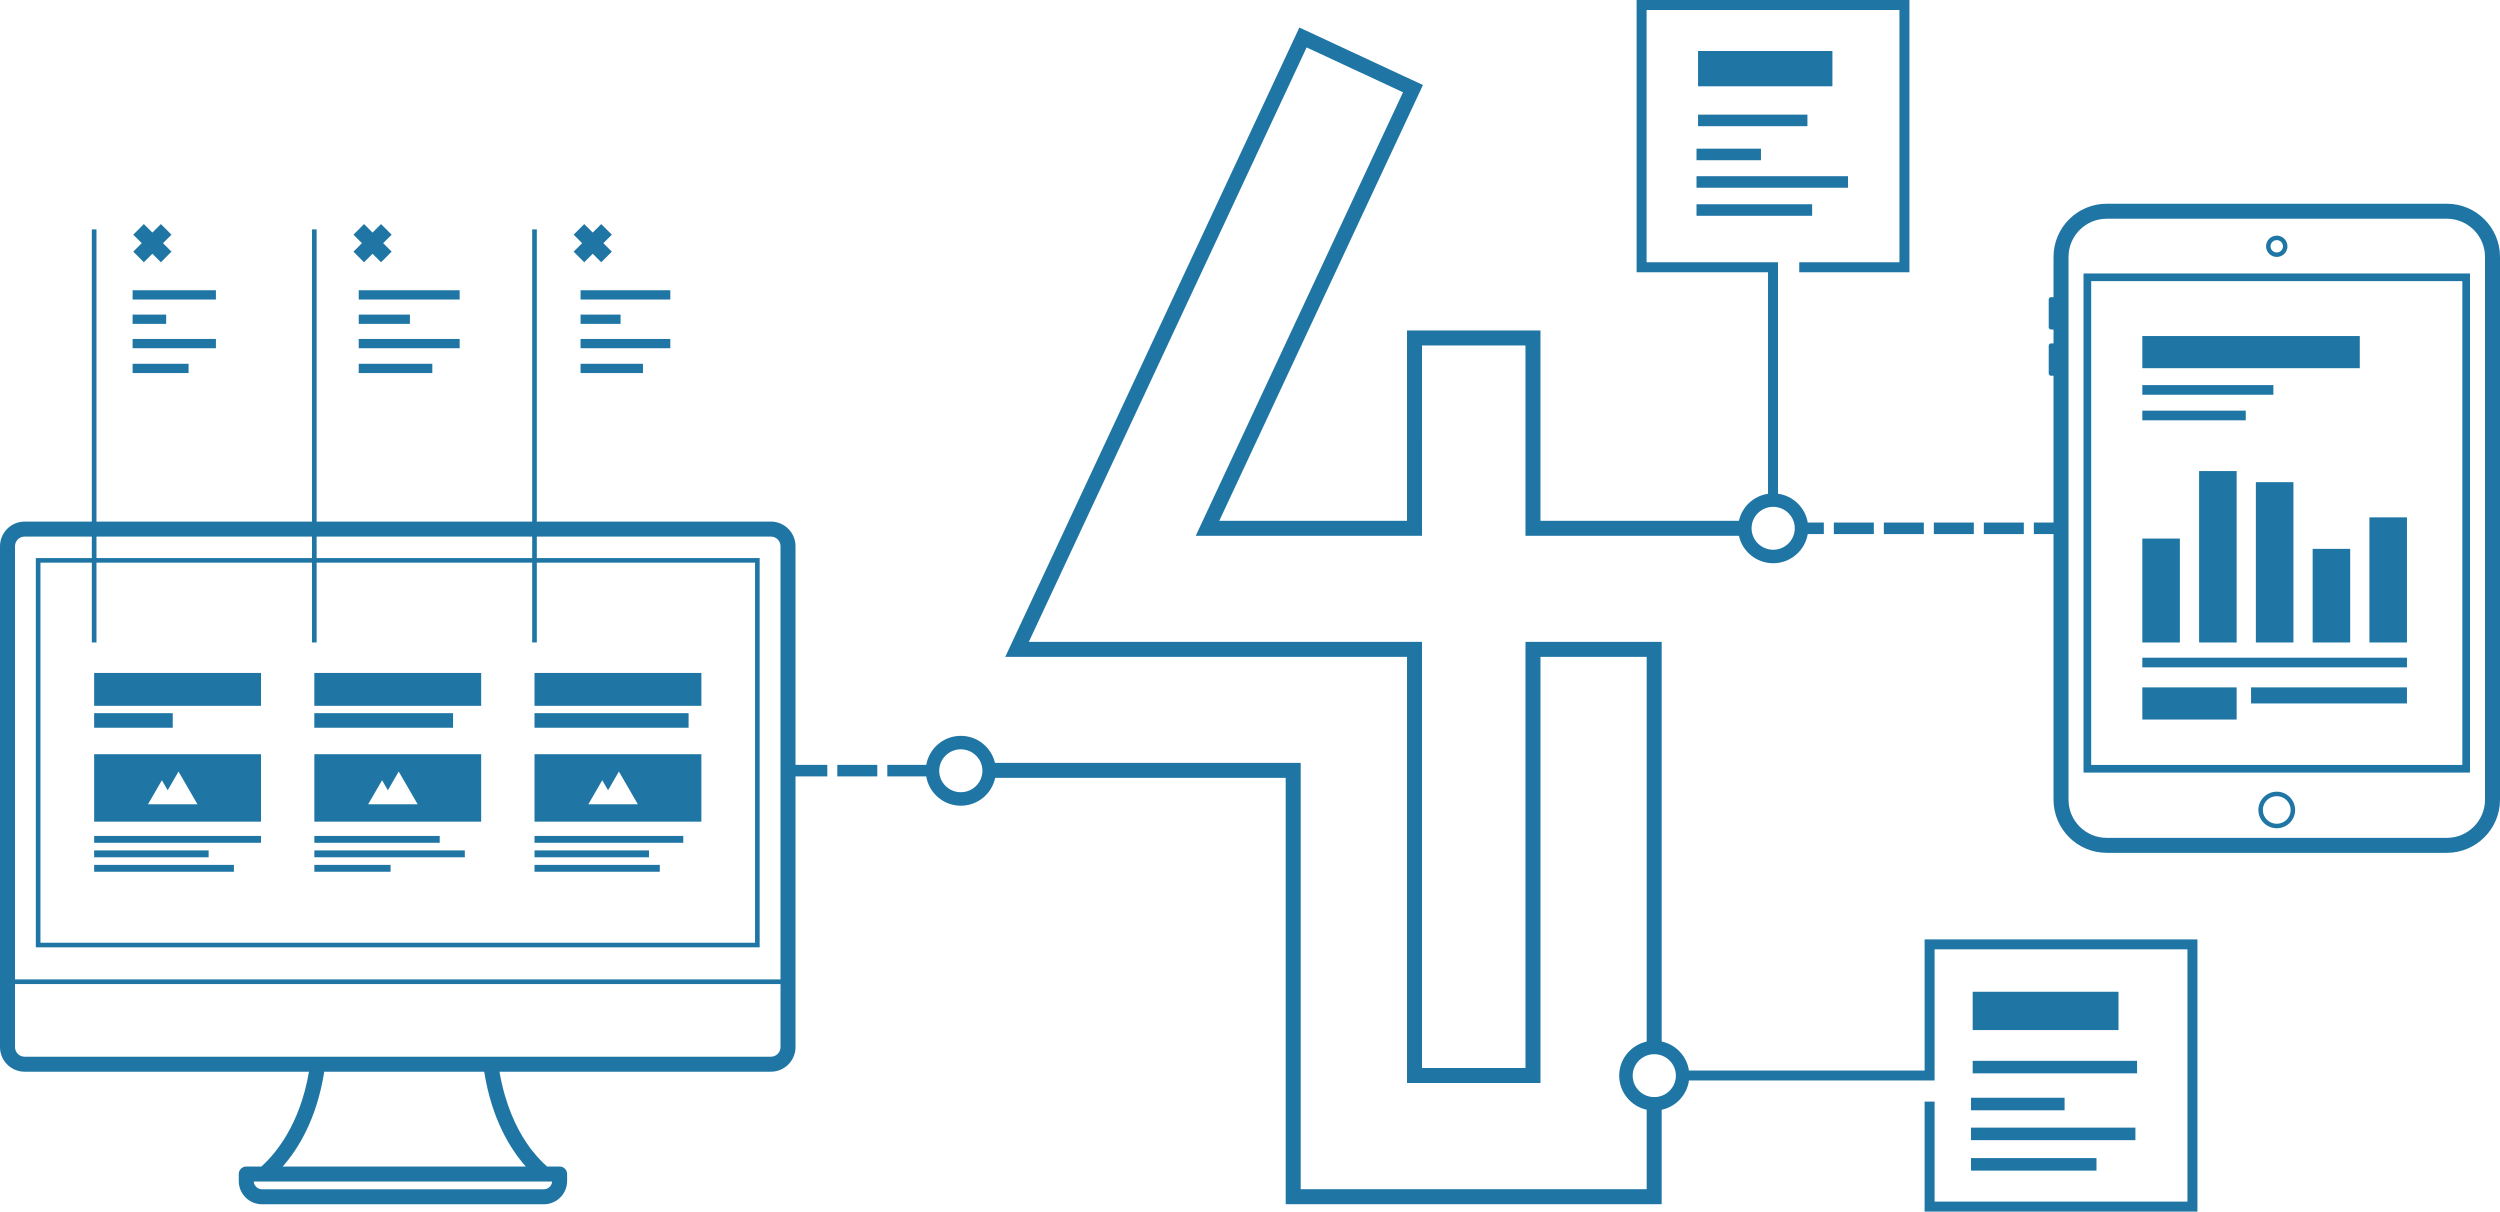
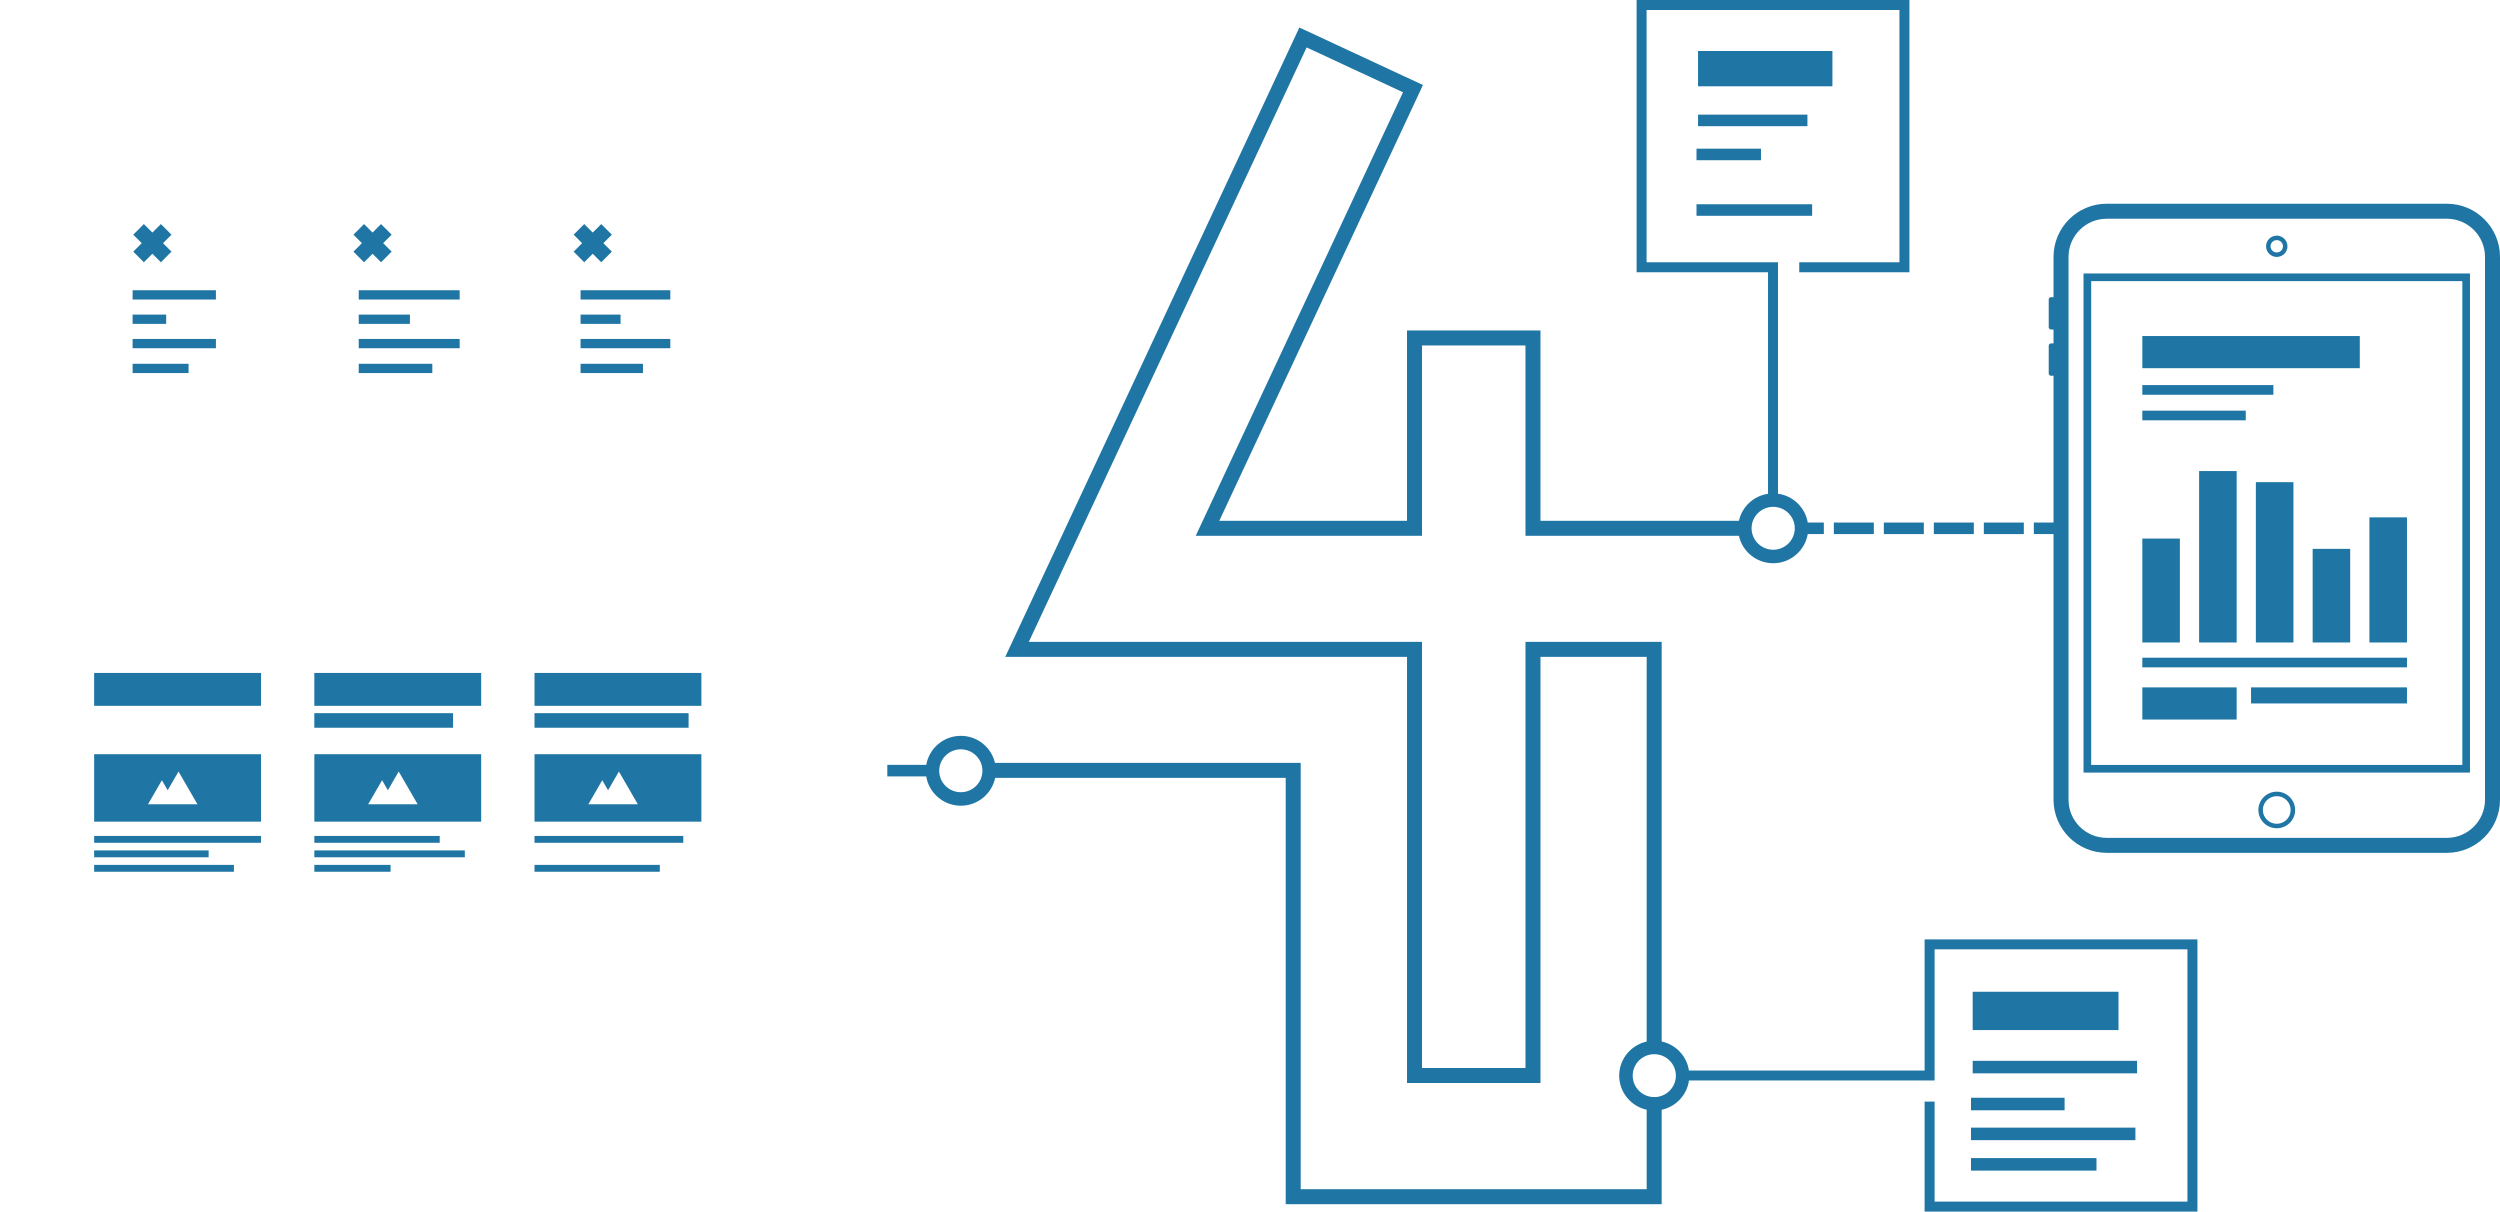
<svg xmlns="http://www.w3.org/2000/svg" version="1.1" id="Layer_1" x="0px" y="0px" width="538.295px" height="260.885px" viewBox="0 0 538.295 260.885" enable-background="new 0 0 538.295 260.885" xml:space="preserve">
  <g>
-     <rect x="180.288" y="164.688" fill="#1F76A5" width="8.611" height="2.484" />
    <rect x="365.621" y="10.98" fill="#1F76A5" width="28.932" height="7.602" />
    <rect x="365.621" y="24.683" fill="#1F76A5" width="23.551" height="2.486" />
    <rect x="365.289" y="32.012" fill="#1F76A5" width="13.879" height="2.486" />
-     <rect x="365.289" y="37.938" fill="#1F76A5" width="32.619" height="2.486" />
    <rect x="365.289" y="43.979" fill="#1F76A5" width="24.895" height="2.486" />
    <path fill="#1F76A5" d="M414.402,230.498h-50.741c-0.462-3.101-2.824-5.59-5.872-6.244v-86.045h-29.327v91.75h-22.278v-91.75   h-84.662l59.817-127.995l20.756,9.656l-44.634,95.497h48.723V74.379h22.278v40.988h45.959c0.745,3.374,3.767,5.908,7.376,5.908   c3.739,0,6.844-2.721,7.443-6.277h3.467v-2.484h-3.465c-0.539-3.224-3.138-5.755-6.404-6.206v-49.84h-28.297V2.152h54.441v54.315   h-21.574v2.152h23.727V0h-58.746v58.62h28.297v47.698c-3.105,0.459-5.6,2.798-6.266,5.819h-42.729V71.149h-28.737v40.988h-40.419   l43.854-93.83L279.778,5.925l-63.331,135.514h86.507v91.75h28.737v-91.75h22.867v82.826c-3.379,0.748-5.916,3.752-5.916,7.339   c0,3.59,2.537,6.596,5.916,7.343v17.108h-74.494V164.26h-65.829c-0.777-3.33-3.775-5.822-7.354-5.822   c-3.73,0-6.83,2.708-7.439,6.25h-8.389v2.484h8.379c0.585,3.574,3.697,6.313,7.449,6.313c3.641,0,6.688-2.577,7.398-5.995h62.556   v91.794h80.954v-20.326c3.067-0.659,5.44-3.178,5.881-6.308h52.885v-28.234h54.441v54.316h-54.441v-21.53h-2.152v23.683h58.746   v-58.621h-58.746V230.498z M377.146,113.75c0-2.546,2.086-4.616,4.65-4.616s4.65,2.07,4.65,4.616c0,2.547-2.086,4.619-4.65,4.619   S377.146,116.297,377.146,113.75z M211.531,165.96c0,2.547-2.086,4.619-4.65,4.619s-4.65-2.072-4.65-4.619   c0-2.546,2.086-4.616,4.65-4.616S211.531,163.414,211.531,165.96z M360.846,231.604c0,2.548-2.086,4.62-4.65,4.62   c-2.562,0-4.646-2.072-4.646-4.62c0-2.545,2.084-4.615,4.646-4.615C358.76,226.988,360.846,229.059,360.846,231.604z" />
    <rect x="405.625" y="112.514" fill="#1F76A5" width="8.611" height="2.484" />
    <rect x="416.39" y="112.514" fill="#1F76A5" width="8.612" height="2.484" />
    <rect x="394.859" y="112.514" fill="#1F76A5" width="8.612" height="2.484" />
    <rect x="427.155" y="112.514" fill="#1F76A5" width="8.611" height="2.484" />
    <path fill="#1F76A5" d="M526.855,43.868H453.6c-6.308,0-11.439,5.132-11.439,11.439v8.681h-0.544c-0.271,0-0.491,0.221-0.491,0.491   v5.979c0,0.271,0.221,0.491,0.491,0.491h0.544v2.994h-0.544c-0.271,0-0.491,0.221-0.491,0.491v5.982   c0,0.271,0.221,0.491,0.491,0.491h0.544v31.604h-4.24v2.484h4.24v57.198c0,6.308,5.132,11.439,11.439,11.439h73.256   c6.308,0,11.439-5.132,11.439-11.439V55.308C538.295,49,533.163,43.868,526.855,43.868z M535.064,172.196   c0,4.526-3.683,8.21-8.209,8.21H453.6c-4.526,0-8.209-3.684-8.209-8.21V55.308c0-4.526,3.683-8.21,8.209-8.21h73.256   c4.526,0,8.209,3.684,8.209,8.21V172.196z" />
    <path fill="#1F76A5" d="M448.619,166.354h83.213V58.883h-83.213V166.354z M530.184,60.531v104.175h-79.916V60.531H530.184z" />
    <path fill="#1F76A5" d="M490.23,55.325c1.268,0,2.299-1.029,2.299-2.294c0-1.266-1.031-2.295-2.299-2.295   c-1.271,0-2.307,1.029-2.307,2.295C487.924,54.296,488.959,55.325,490.23,55.325z M490.23,51.701c0.735,0,1.334,0.597,1.334,1.33   c0,0.732-0.599,1.329-1.334,1.329c-0.74,0-1.342-0.597-1.342-1.329C488.889,52.298,489.49,51.701,490.23,51.701z" />
    <path fill="#1F76A5" d="M490.23,170.462c-2.184,0-3.961,1.768-3.961,3.94c0,2.17,1.777,3.936,3.961,3.936   c2.18,0,3.953-1.766,3.953-3.936C494.184,172.229,492.41,170.462,490.23,170.462z M490.23,177.373   c-1.652,0-2.996-1.333-2.996-2.971c0-1.641,1.344-2.976,2.996-2.976c1.647,0,2.988,1.335,2.988,2.976   C493.219,176.04,491.878,177.373,490.23,177.373z" />
    <rect x="461.281" y="72.354" fill="#1F76A5" width="46.822" height="6.924" />
    <rect x="461.281" y="82.917" fill="#1F76A5" width="28.217" height="2.082" />
    <rect x="461.281" y="88.421" fill="#1F76A5" width="22.271" height="2.082" />
    <rect x="461.281" y="148.006" fill="#1F76A5" width="20.311" height="6.924" />
    <rect x="484.691" y="148.006" fill="#1F76A5" width="33.572" height="3.461" />
    <rect x="461.281" y="141.613" fill="#1F76A5" width="56.982" height="2.082" />
    <rect x="461.281" y="115.961" fill="#1F76A5" width="8.086" height="22.378" />
    <rect x="510.178" y="111.398" fill="#1F76A5" width="8.086" height="26.94" />
    <rect x="497.955" y="118.179" fill="#1F76A5" width="8.084" height="20.16" />
    <rect x="485.73" y="103.819" fill="#1F76A5" width="8.086" height="34.52" />
    <rect x="473.506" y="101.426" fill="#1F76A5" width="8.086" height="36.913" />
    <rect x="424.754" y="213.544" fill="#1F76A5" width="31.398" height="8.248" />
    <rect x="424.754" y="228.415" fill="#1F76A5" width="35.396" height="2.697" />
    <rect x="424.393" y="236.368" fill="#1F76A5" width="20.152" height="2.697" />
    <rect x="424.393" y="242.8" fill="#1F76A5" width="35.4" height="2.697" />
    <rect x="424.393" y="249.356" fill="#1F76A5" width="27.018" height="2.697" />
-     <path fill="#1F76A5" d="M171.289,117.605c0-2.921-2.376-5.297-5.297-5.297h-50.405V49.39h-0.998v62.919H68.177V49.39h-0.998v62.919   H20.772V49.39h-0.998v62.919H5.297c-2.921,0-5.297,2.376-5.297,5.297v107.855c0,2.921,2.376,5.297,5.297,5.297h61.234   c-1.998,11.584-7.297,17.771-10.256,20.411h-3.252c-0.892,0-1.615,0.724-1.615,1.615v1.518c0,2.757,2.245,5,5.004,5h60.689   c2.761,0,5.008-2.243,5.008-5v-1.518c0-0.892-0.724-1.615-1.615-1.615h-2.701c-1.23-1.084-2.848-2.747-4.469-5.162   c-2.136-3.183-4.557-8.144-5.778-15.249h58.446c2.921,0,5.297-2.376,5.297-5.297v-58.289h6.846v-2.484h-6.846V117.605z    M165.992,227.527H5.297c-1.14,0-2.066-0.927-2.066-2.066v-13.574h164.828v13.574C168.059,226.601,167.132,227.527,165.992,227.527   z M54.641,254.399h64.236c-0.051,0.931-0.828,1.672-1.775,1.672H56.412C55.467,256.071,54.691,255.33,54.641,254.399z    M60.869,251.169c3.326-3.753,7.33-10.195,8.949-20.411h34.439c1.62,10.216,5.625,16.658,8.951,20.411H60.869z M3.23,210.889   v-93.283c0-1.14,0.927-2.066,2.066-2.066h14.478v4.616H7.714v83.825h155.857v-83.825h-47.984v-4.616h50.405   c1.14,0,2.066,0.927,2.066,2.066v93.283H3.23z M115.587,138.339v-17.186h46.986v81.829H8.712v-81.829h11.062v17.186h0.998v-17.186   h46.406v17.186h0.998v-17.186h46.412v17.186H115.587z M68.177,120.155v-4.616h46.412v4.616H68.177z M67.179,120.155H20.772v-4.616   h46.406V120.155z" />
    <rect x="20.273" y="179.991" fill="#1F76A5" width="35.926" height="1.479" />
    <rect x="20.273" y="183.108" fill="#1F76A5" width="24.65" height="1.479" />
    <rect x="20.273" y="186.226" fill="#1F76A5" width="30.092" height="1.479" />
    <rect x="67.684" y="179.991" fill="#1F76A5" width="26.994" height="1.479" />
    <rect x="67.684" y="183.108" fill="#1F76A5" width="32.402" height="1.479" />
    <rect x="67.684" y="186.226" fill="#1F76A5" width="16.412" height="1.479" />
    <rect x="115.09" y="179.991" fill="#1F76A5" width="32.039" height="1.479" />
-     <rect x="115.09" y="183.108" fill="#1F76A5" width="24.65" height="1.479" />
    <rect x="115.09" y="186.226" fill="#1F76A5" width="26.977" height="1.479" />
-     <path fill="#1F76A5" d="M20.273,176.915h35.926v-14.528H20.273V176.915z M34.859,168.001l1.246,2.158l2.336-4.034l4.078,7.052   H31.865L34.859,168.001z" />
+     <path fill="#1F76A5" d="M20.273,176.915h35.926v-14.528H20.273z M34.859,168.001l1.246,2.158l2.336-4.034l4.078,7.052   H31.865L34.859,168.001z" />
    <path fill="#1F76A5" d="M67.684,176.915h35.922v-14.528H67.684V176.915z M82.268,168.001l1.248,2.158l2.332-4.034l4.082,7.052   H79.273L82.268,168.001z" />
    <path fill="#1F76A5" d="M151.016,162.387H115.09v14.528h35.926V162.387z M126.68,173.177l2.994-5.176l1.252,2.158l2.332-4.034   l4.082,7.052H126.68z" />
    <rect x="20.271" y="144.896" fill="#1F76A5" width="35.928" height="7.081" />
-     <rect x="20.271" y="153.557" fill="#1F76A5" width="16.924" height="3.141" />
    <rect x="67.68" y="144.896" fill="#1F76A5" width="35.926" height="7.081" />
    <rect x="67.678" y="153.557" fill="#1F76A5" width="29.871" height="3.141" />
    <rect x="115.09" y="144.896" fill="#1F76A5" width="35.928" height="7.081" />
    <rect x="115.088" y="153.557" fill="#1F76A5" width="33.178" height="3.141" />
    <polygon fill="#1F76A5" points="78.383,56.468 80.216,54.638 82.049,56.468 84.33,54.183 82.502,52.357 84.33,50.532    82.049,48.247 80.217,50.076 78.385,48.247 76.104,50.532 77.931,52.356 76.102,54.183  " />
    <polygon fill="#1F76A5" points="30.973,56.469 32.808,54.639 34.643,56.469 36.924,54.182 35.095,52.357 36.924,50.533    34.643,48.246 32.809,50.075 30.975,48.246 28.693,50.533 30.521,52.356 28.691,54.182  " />
    <polygon fill="#1F76A5" points="125.793,56.468 127.626,54.638 129.459,56.468 131.74,54.183 129.911,52.356 131.738,50.532    129.457,48.247 127.625,50.076 125.793,48.247 123.512,50.532 125.34,52.357 123.512,54.183  " />
    <rect x="125.006" y="62.494" fill="#1F76A5" width="19.324" height="2" />
    <rect x="125.006" y="67.737" fill="#1F76A5" width="8.611" height="2" />
    <rect x="125.006" y="72.98" fill="#1F76A5" width="19.324" height="2" />
    <rect x="125.006" y="78.328" fill="#1F76A5" width="13.436" height="2" />
    <rect x="77.24" y="62.494" fill="#1F76A5" width="21.734" height="2" />
    <rect x="77.24" y="67.737" fill="#1F76A5" width="11.023" height="2" />
    <rect x="77.24" y="72.98" fill="#1F76A5" width="21.734" height="2" />
    <rect x="77.24" y="78.328" fill="#1F76A5" width="15.846" height="2" />
    <rect x="28.553" y="62.494" fill="#1F76A5" width="17.938" height="2" />
    <rect x="28.553" y="67.737" fill="#1F76A5" width="7.227" height="2" />
    <rect x="28.553" y="72.98" fill="#1F76A5" width="17.938" height="2" />
    <rect x="28.553" y="78.328" fill="#1F76A5" width="12.049" height="2" />
  </g>
</svg>